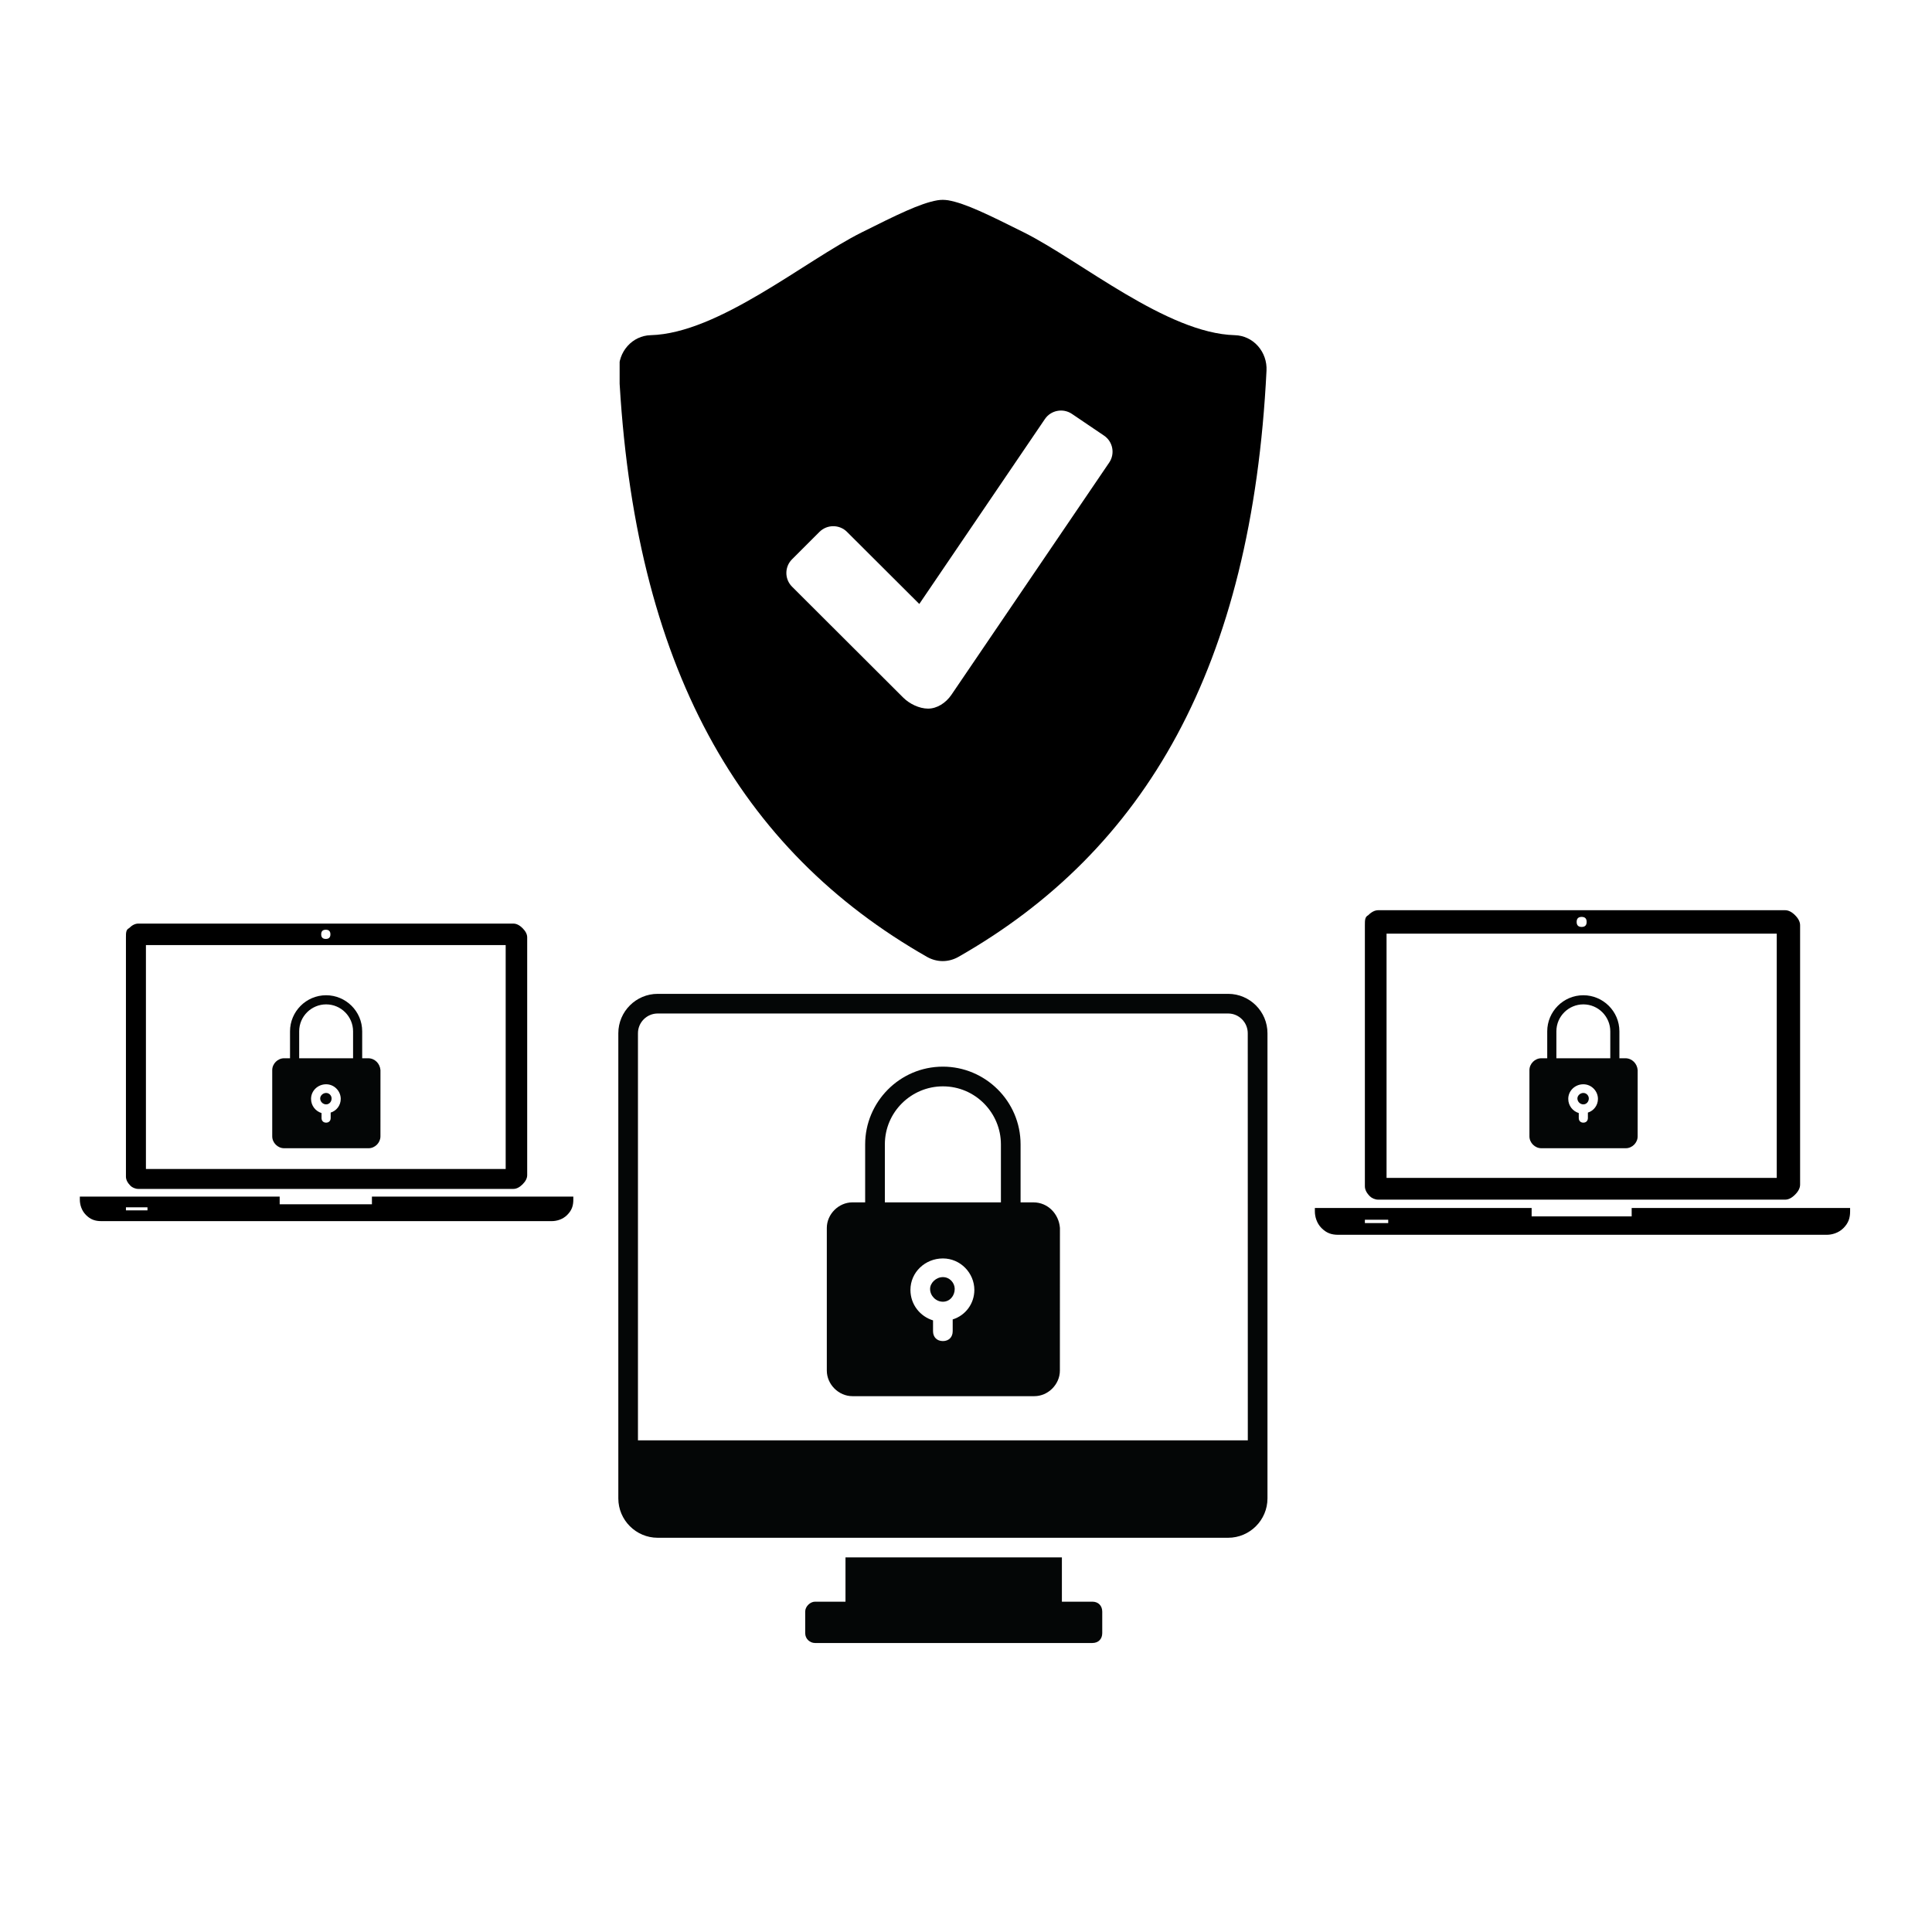
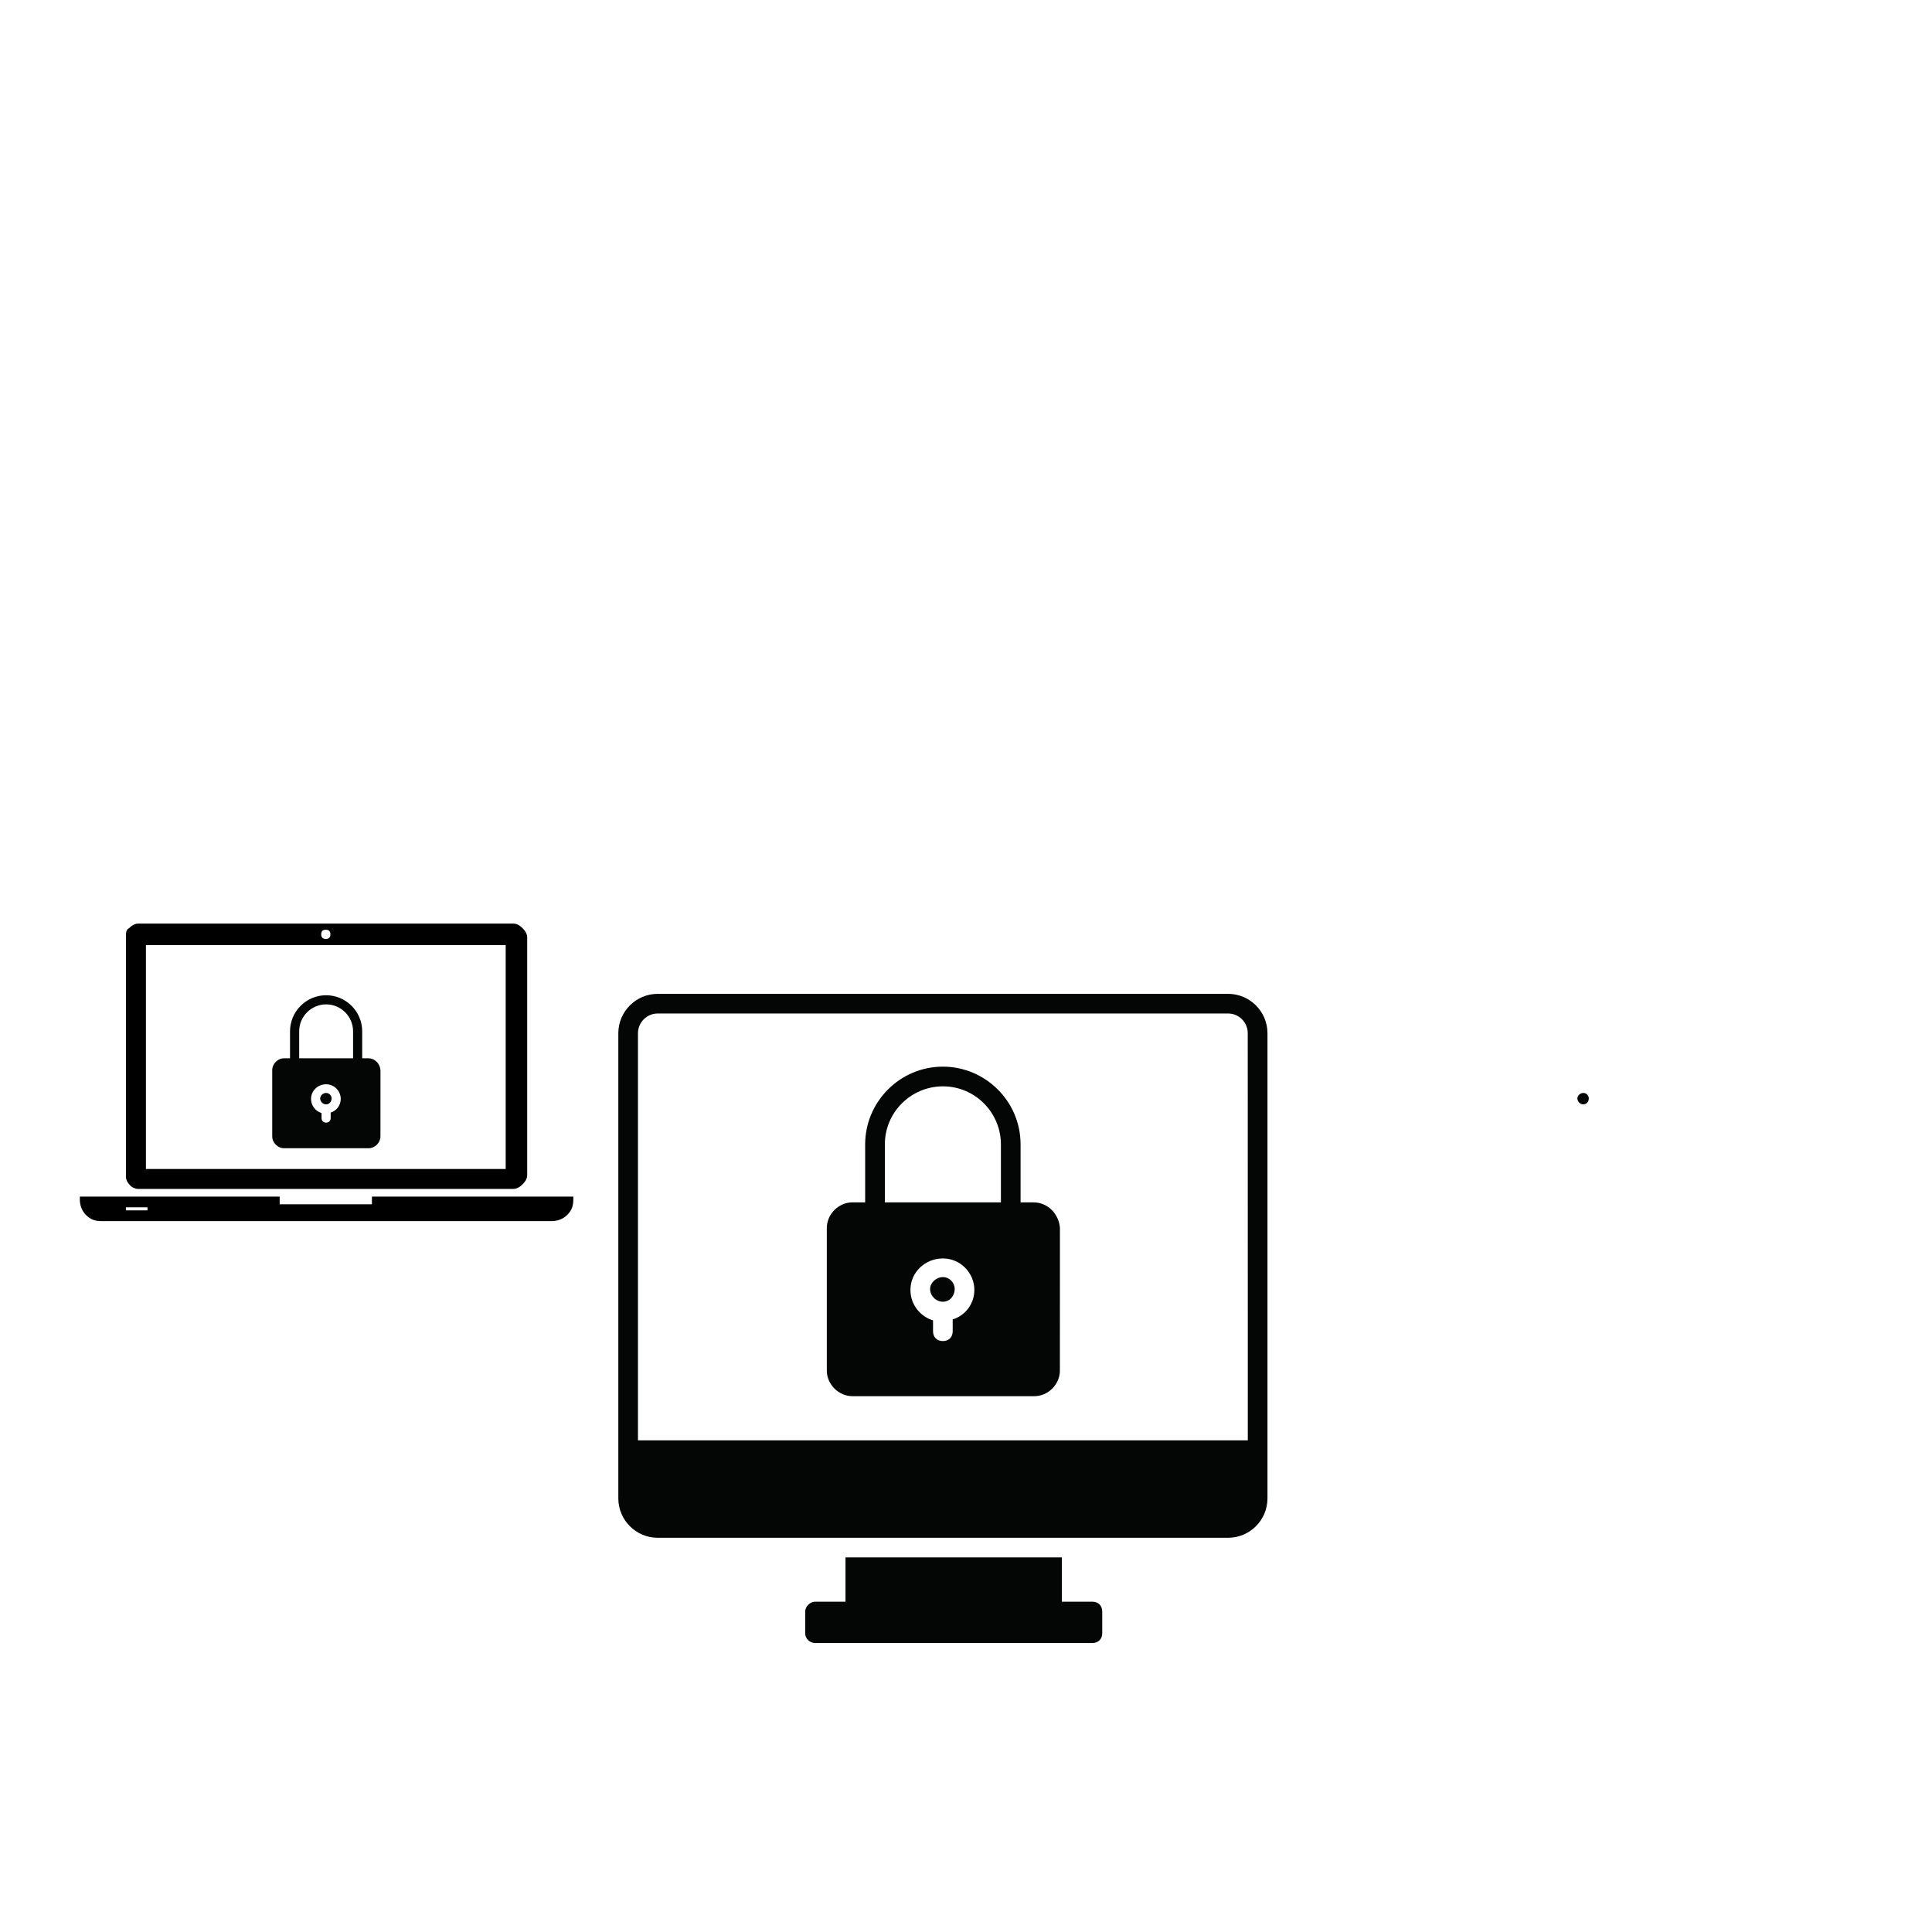
<svg xmlns="http://www.w3.org/2000/svg" width="500" zoomAndPan="magnify" viewBox="0 0 375 375" height="500" preserveAspectRatio="xMidYMid meet" version="1.0">
  <defs>
    <clipPath id="859d627bbb">
      <path d="M 120.27 38.652 L 246 38.652 L 246 187 L 120.27 187 Z M 120.27 38.652 " clip-rule="nonzero" />
    </clipPath>
    <clipPath id="79e0b1abf6">
      <path d="M 15 179.27 L 112 179.27 L 112 237.02 L 15 237.02 Z M 15 179.27 " clip-rule="nonzero" />
    </clipPath>
    <clipPath id="ed161eed7a">
      <path d="M 255 176.672 L 360 176.672 L 360 239.672 L 255 239.672 Z M 255 176.672 " clip-rule="nonzero" />
    </clipPath>
    <clipPath id="74882fbc07">
      <path d="M 120.016 192.906 L 246.016 192.906 L 246.016 299 L 120.016 299 Z M 120.016 192.906 " clip-rule="nonzero" />
    </clipPath>
    <clipPath id="a5fb844b6a">
      <path d="M 156 302 L 214 302 L 214 318.906 L 156 318.906 Z M 156 302 " clip-rule="nonzero" />
    </clipPath>
    <clipPath id="16e602f551">
      <path d="M 295.945 192.906 L 318.445 192.906 L 318.445 223.656 L 295.945 223.656 Z M 295.945 192.906 " clip-rule="nonzero" />
    </clipPath>
    <clipPath id="af0149ce5e">
      <path d="M 51.922 192.906 L 74.422 192.906 L 74.422 223.656 L 51.922 223.656 Z M 51.922 192.906 " clip-rule="nonzero" />
    </clipPath>
  </defs>
  <g clip-path="url(#859d627bbb)">
-     <path fill="#000000" d="M 244.16 67.16 C 243.008 65.855 241.391 65.105 239.688 65.059 C 226.484 64.715 209.777 50.633 198.73 45.105 C 191.906 41.703 187.402 39.461 184.02 38.871 C 183.668 38.824 183.328 38.789 182.984 38.789 C 182.637 38.789 182.297 38.824 181.949 38.875 C 178.566 39.465 174.059 41.711 167.242 45.113 C 156.195 50.633 139.488 64.715 126.281 65.059 C 124.582 65.105 122.957 65.863 121.809 67.16 C 120.645 68.457 120.047 70.184 120.133 71.945 C 122.969 129.457 143.652 165.051 179.945 185.738 C 180.891 186.27 181.938 186.547 182.977 186.547 C 184.02 186.547 185.066 186.27 186.016 185.738 C 222.309 165.051 242.984 129.457 245.828 71.945 C 245.918 70.184 245.32 68.457 244.16 67.16 Z M 215.301 89.777 L 184.676 134.852 C 183.574 136.469 181.852 137.543 180.141 137.543 C 178.426 137.543 176.523 136.609 175.32 135.41 L 153.734 113.871 C 152.266 112.402 152.266 110.023 153.734 108.559 L 159.066 103.23 C 160.539 101.77 162.934 101.77 164.395 103.23 L 178.434 117.23 L 202.82 81.328 C 203.984 79.617 206.336 79.176 208.055 80.332 L 214.301 84.559 C 216.012 85.723 216.461 88.062 215.301 89.777 Z M 215.301 89.777 " fill-opacity="1" fill-rule="nonzero" />
-   </g>
+     </g>
  <g clip-path="url(#79e0b1abf6)">
    <path fill="#000000" d="M 72.191 232.258 L 72.191 233.746 L 54.285 233.746 L 54.285 232.258 L 15.496 232.258 L 15.496 232.852 C 15.496 233.746 15.793 234.934 16.688 235.828 C 17.582 236.723 18.477 237.02 19.672 237.02 L 107.102 237.02 C 108 237.02 109.191 236.723 110.086 235.828 C 110.98 234.934 111.281 234.043 111.281 232.852 L 111.281 232.258 Z M 28.625 234.934 L 24.445 234.934 L 24.445 234.34 L 28.625 234.34 Z M 26.832 230.766 L 99.645 230.766 C 100.238 230.766 100.836 230.469 101.434 229.875 C 102.031 229.277 102.328 228.684 102.328 228.09 L 102.328 181.949 C 102.328 181.352 102.031 180.758 101.434 180.16 C 100.836 179.566 100.238 179.27 99.645 179.27 L 26.832 179.27 C 26.238 179.27 25.641 179.566 25.043 180.16 C 24.445 180.461 24.445 181.055 24.445 181.949 L 24.445 228.387 C 24.445 228.98 24.746 229.578 25.34 230.172 C 25.641 230.469 26.238 230.766 26.832 230.766 Z M 63.238 180.461 C 63.836 180.461 64.133 180.758 64.133 181.352 C 64.133 181.949 63.836 182.246 63.238 182.246 C 62.641 182.246 62.344 181.949 62.344 181.352 C 62.344 180.758 62.641 180.461 63.238 180.461 Z M 28.324 183.438 L 98.152 183.438 L 98.152 226.898 L 28.324 226.898 Z M 28.324 183.438 " fill-opacity="1" fill-rule="nonzero" />
  </g>
  <g clip-path="url(#ed161eed7a)">
-     <path fill="#000000" d="M 316.707 234.473 L 316.707 236.098 L 297.289 236.098 L 297.289 234.473 L 255.215 234.473 L 255.215 235.125 C 255.215 236.098 255.539 237.398 256.508 238.371 C 257.48 239.344 258.449 239.672 259.746 239.672 L 354.574 239.672 C 355.547 239.672 356.84 239.344 357.812 238.371 C 358.781 237.398 359.105 236.422 359.105 235.125 L 359.105 234.473 Z M 269.453 237.398 L 264.922 237.398 L 264.922 236.746 L 269.453 236.746 Z M 267.512 232.852 L 346.484 232.852 C 347.133 232.852 347.777 232.527 348.426 231.875 C 349.074 231.227 349.398 230.578 349.398 229.93 L 349.398 179.594 C 349.398 178.945 349.074 178.293 348.426 177.645 C 347.777 176.996 347.133 176.672 346.484 176.672 L 267.512 176.672 C 266.867 176.672 266.219 176.996 265.57 177.645 C 264.922 177.969 264.922 178.617 264.922 179.594 L 264.922 230.254 C 264.922 230.902 265.246 231.551 265.895 232.199 C 266.219 232.527 266.867 232.852 267.512 232.852 Z M 307 177.969 C 307.645 177.969 307.969 178.293 307.969 178.945 C 307.969 179.594 307.645 179.918 307 179.918 C 306.352 179.918 306.027 179.594 306.027 178.945 C 306.027 178.293 306.352 177.969 307 177.969 Z M 269.129 181.215 L 344.867 181.215 L 344.867 228.629 L 269.129 228.629 Z M 269.129 181.215 " fill-opacity="1" fill-rule="nonzero" />
-   </g>
+     </g>
  <g clip-path="url(#74882fbc07)">
    <path fill="#040606" d="M 242.199 279.574 L 123.828 279.574 L 123.828 200.547 C 123.828 198.441 125.551 196.719 127.656 196.719 L 238.387 196.719 C 240.477 196.719 242.188 198.441 242.188 200.547 Z M 238.387 192.906 L 127.656 192.906 C 123.449 192.906 120.016 196.34 120.016 200.547 L 120.016 290.84 C 120.016 295.047 123.449 298.48 127.656 298.48 L 238.387 298.48 C 242.582 298.48 246.016 295.047 246.016 290.84 L 246.016 200.547 C 246.016 196.34 242.582 192.906 238.387 192.906 " fill-opacity="1" fill-rule="nonzero" />
  </g>
  <g clip-path="url(#a5fb844b6a)">
    <path fill="#040606" d="M 212.031 310.887 L 206.113 310.887 L 206.113 302.293 L 164.109 302.293 L 164.109 310.887 L 158.191 310.887 C 157.242 310.887 156.289 311.836 156.289 312.797 L 156.289 316.992 C 156.289 318.145 157.242 318.906 158.191 318.906 L 212.031 318.906 C 213.172 318.906 213.945 318.145 213.945 316.992 L 213.945 312.797 C 213.934 311.656 213.172 310.887 212.031 310.887 " fill-opacity="1" fill-rule="nonzero" />
  </g>
  <path fill="#040606" d="M 183.016 247.887 C 181.672 247.887 180.531 249.027 180.531 250.18 C 180.531 251.52 181.672 252.664 183.016 252.664 C 184.355 252.664 185.309 251.52 185.309 250.18 C 185.309 249.027 184.355 247.887 183.016 247.887 " fill-opacity="1" fill-rule="nonzero" />
  <path fill="#040606" d="M 194.277 233.379 L 171.75 233.379 L 171.75 222.125 C 171.75 215.816 176.906 210.859 183.016 210.859 C 189.312 210.859 194.277 216.004 194.277 222.125 Z M 184.918 256.098 L 184.918 258.391 C 184.918 259.543 184.156 260.301 183.016 260.301 C 181.863 260.301 181.102 259.543 181.102 258.391 L 181.102 256.285 C 178.617 255.527 176.715 253.234 176.715 250.367 C 176.715 246.934 179.582 244.262 183.016 244.262 C 186.449 244.262 189.121 247.125 189.121 250.367 C 189.121 253.043 187.398 255.336 184.918 256.098 Z M 200.578 233.379 L 198.094 233.379 L 198.094 222.125 C 198.094 213.723 191.227 207.035 183.016 207.035 C 174.613 207.035 167.926 213.914 167.926 222.125 L 167.926 233.379 L 165.453 233.379 C 162.777 233.379 160.484 235.672 160.484 238.344 L 160.484 266.031 C 160.484 268.703 162.777 270.996 165.453 270.996 L 200.766 270.996 C 203.441 270.996 205.723 268.703 205.723 266.031 L 205.734 238.344 C 205.531 235.672 203.441 233.379 200.578 233.379 " fill-opacity="1" fill-rule="nonzero" />
  <g clip-path="url(#16e602f551)">
    <path fill="#040606" d="M 334.805 226.855 L 279.844 226.855 L 279.844 190.16 C 279.844 189.184 280.645 188.387 281.621 188.387 L 333.031 188.387 C 334.004 188.387 334.797 189.184 334.797 190.16 Z M 333.031 186.613 L 281.621 186.613 C 279.668 186.613 278.074 188.207 278.074 190.16 L 278.074 232.082 C 278.074 234.035 279.668 235.633 281.621 235.633 L 333.031 235.633 C 334.98 235.633 336.574 234.035 336.574 232.082 L 336.574 190.16 C 336.574 188.207 334.98 186.613 333.031 186.613 " fill-opacity="1" fill-rule="nonzero" />
  </g>
  <path fill="#040606" d="M 307.324 212.141 C 306.699 212.141 306.172 212.672 306.172 213.207 C 306.172 213.828 306.699 214.359 307.324 214.359 C 307.945 214.359 308.387 213.828 308.387 213.207 C 308.387 212.672 307.945 212.141 307.324 212.141 " fill-opacity="1" fill-rule="nonzero" />
-   <path fill="#040606" d="M 312.555 205.406 L 302.094 205.406 L 302.094 200.18 C 302.094 197.25 304.488 194.949 307.324 194.949 C 310.246 194.949 312.555 197.34 312.555 200.18 Z M 308.207 215.953 L 308.207 217.016 C 308.207 217.551 307.855 217.906 307.324 217.906 C 306.789 217.906 306.438 217.551 306.438 217.016 L 306.438 216.043 C 305.281 215.688 304.398 214.625 304.398 213.293 C 304.398 211.699 305.73 210.457 307.324 210.457 C 308.918 210.457 310.16 211.789 310.16 213.293 C 310.16 214.535 309.359 215.598 308.207 215.953 Z M 315.477 205.406 L 314.324 205.406 L 314.324 200.18 C 314.324 196.281 311.137 193.176 307.324 193.176 C 303.422 193.176 300.316 196.367 300.316 200.18 L 300.316 205.406 L 299.172 205.406 C 297.93 205.406 296.863 206.469 296.863 207.711 L 296.863 220.566 C 296.863 221.805 297.93 222.871 299.172 222.871 L 315.566 222.871 C 316.809 222.871 317.867 221.805 317.867 220.566 L 317.871 207.711 C 317.777 206.469 316.809 205.406 315.477 205.406 " fill-opacity="1" fill-rule="nonzero" />
  <g clip-path="url(#af0149ce5e)">
-     <path fill="#040606" d="M 90.777 226.855 L 35.82 226.855 L 35.82 190.16 C 35.82 189.184 36.621 188.387 37.598 188.387 L 89.008 188.387 C 89.98 188.387 90.773 189.184 90.773 190.16 Z M 89.008 186.613 L 37.598 186.613 C 35.645 186.613 34.051 188.207 34.051 190.16 L 34.051 232.082 C 34.051 234.035 35.645 235.633 37.598 235.633 L 89.008 235.633 C 90.957 235.633 92.551 234.035 92.551 232.082 L 92.551 190.16 C 92.551 188.207 90.957 186.613 89.008 186.613 " fill-opacity="1" fill-rule="nonzero" />
-   </g>
+     </g>
  <path fill="#040606" d="M 63.301 212.141 C 62.676 212.141 62.148 212.672 62.148 213.207 C 62.148 213.828 62.676 214.359 63.301 214.359 C 63.922 214.359 64.363 213.828 64.363 213.207 C 64.363 212.672 63.922 212.141 63.301 212.141 " fill-opacity="1" fill-rule="nonzero" />
  <path fill="#040606" d="M 68.531 205.406 L 58.07 205.406 L 58.07 200.18 C 58.07 197.25 60.465 194.949 63.301 194.949 C 66.223 194.949 68.531 197.34 68.531 200.18 Z M 64.184 215.953 L 64.184 217.016 C 64.184 217.551 63.828 217.906 63.301 217.906 C 62.766 217.906 62.41 217.551 62.41 217.016 L 62.41 216.043 C 61.258 215.688 60.375 214.625 60.375 213.293 C 60.375 211.699 61.707 210.457 63.301 210.457 C 64.895 210.457 66.137 211.789 66.137 213.293 C 66.137 214.535 65.336 215.598 64.184 215.953 Z M 71.453 205.406 L 70.301 205.406 L 70.301 200.18 C 70.301 196.281 67.113 193.176 63.301 193.176 C 59.398 193.176 56.293 196.367 56.293 200.18 L 56.293 205.406 L 55.145 205.406 C 53.906 205.406 52.84 206.469 52.84 207.711 L 52.84 220.566 C 52.84 221.805 53.906 222.871 55.145 222.871 L 71.543 222.871 C 72.781 222.871 73.844 221.805 73.844 220.566 L 73.848 207.711 C 73.754 206.469 72.781 205.406 71.453 205.406 " fill-opacity="1" fill-rule="nonzero" />
</svg>